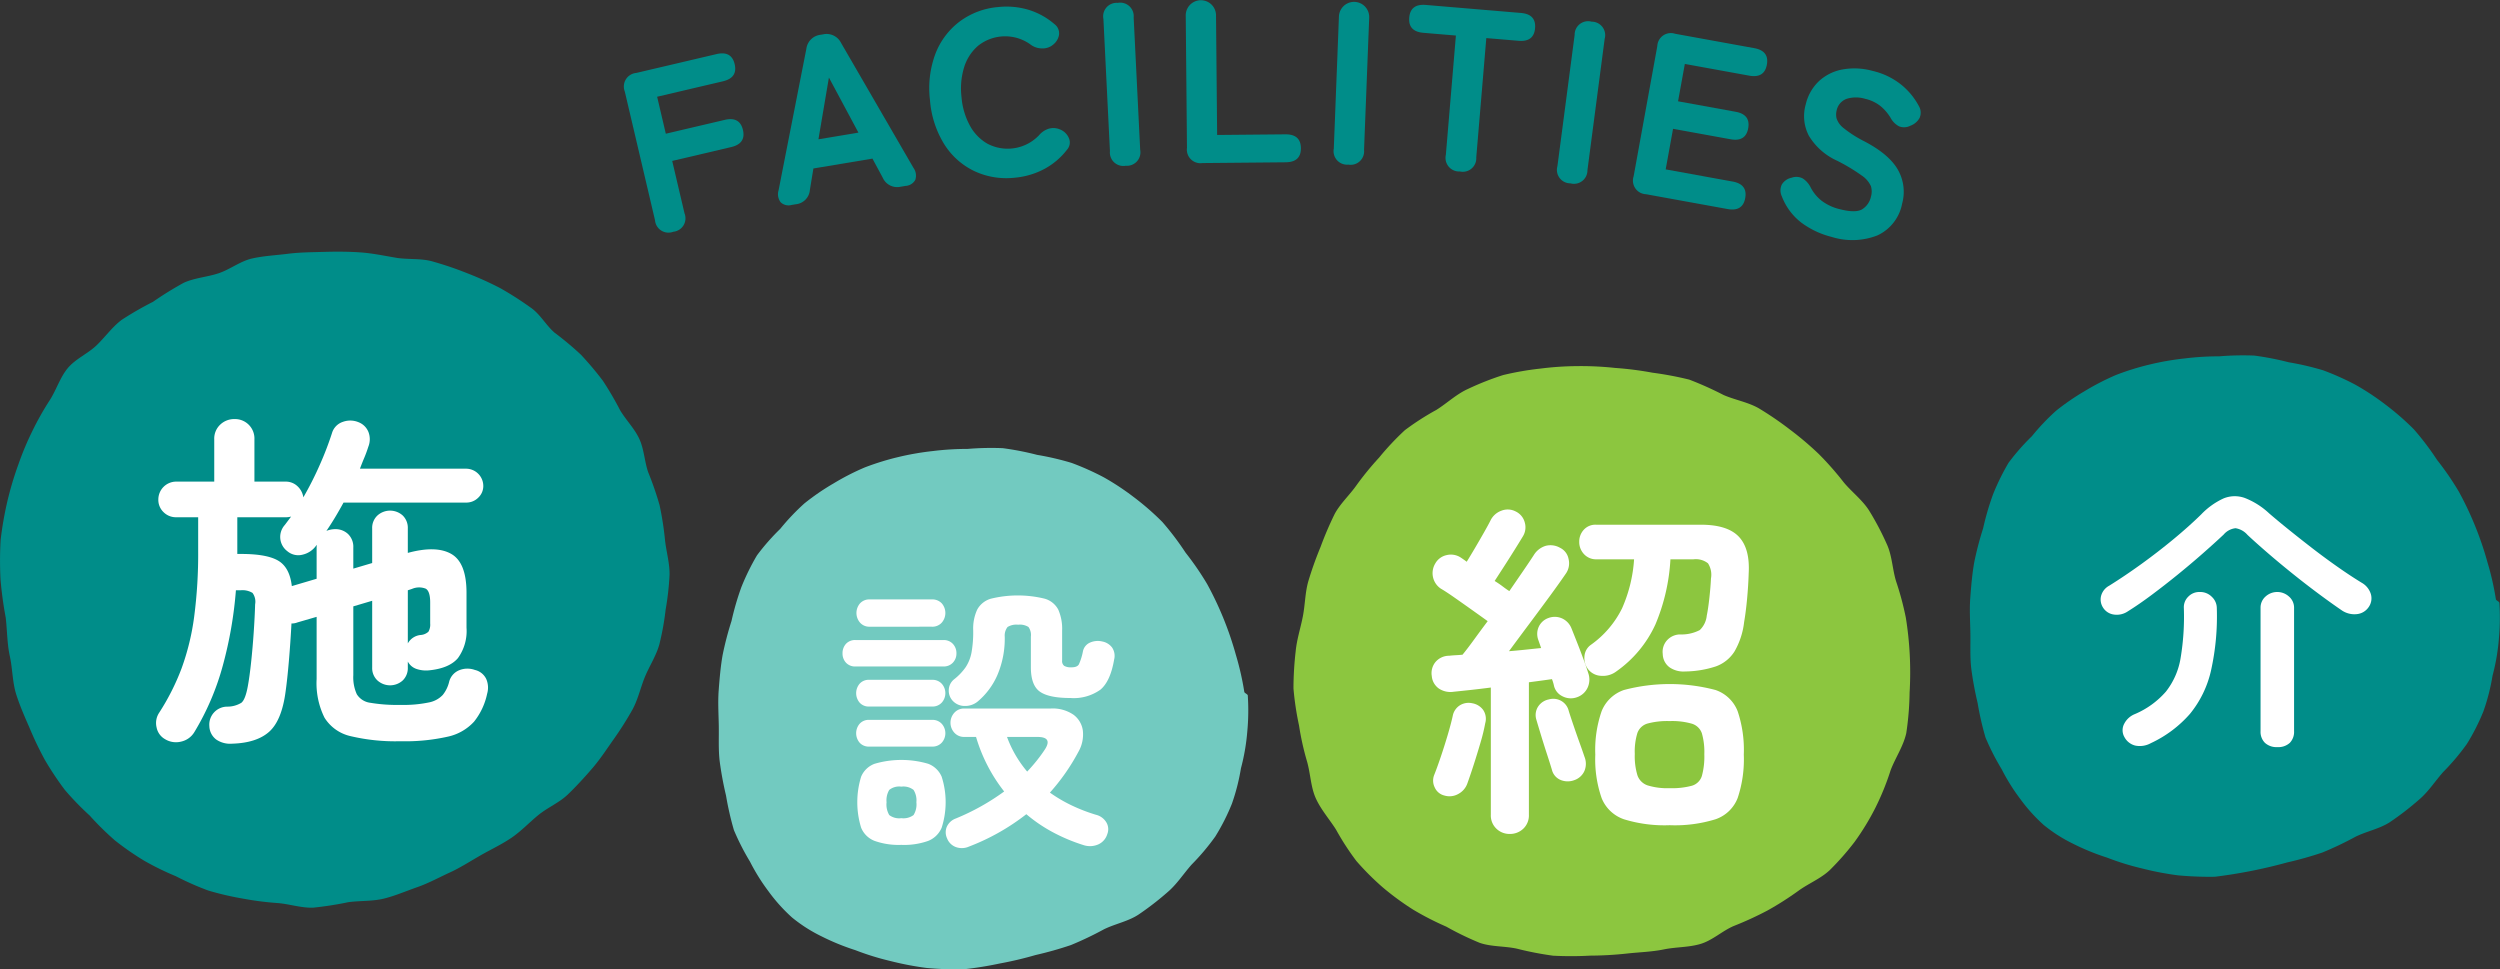
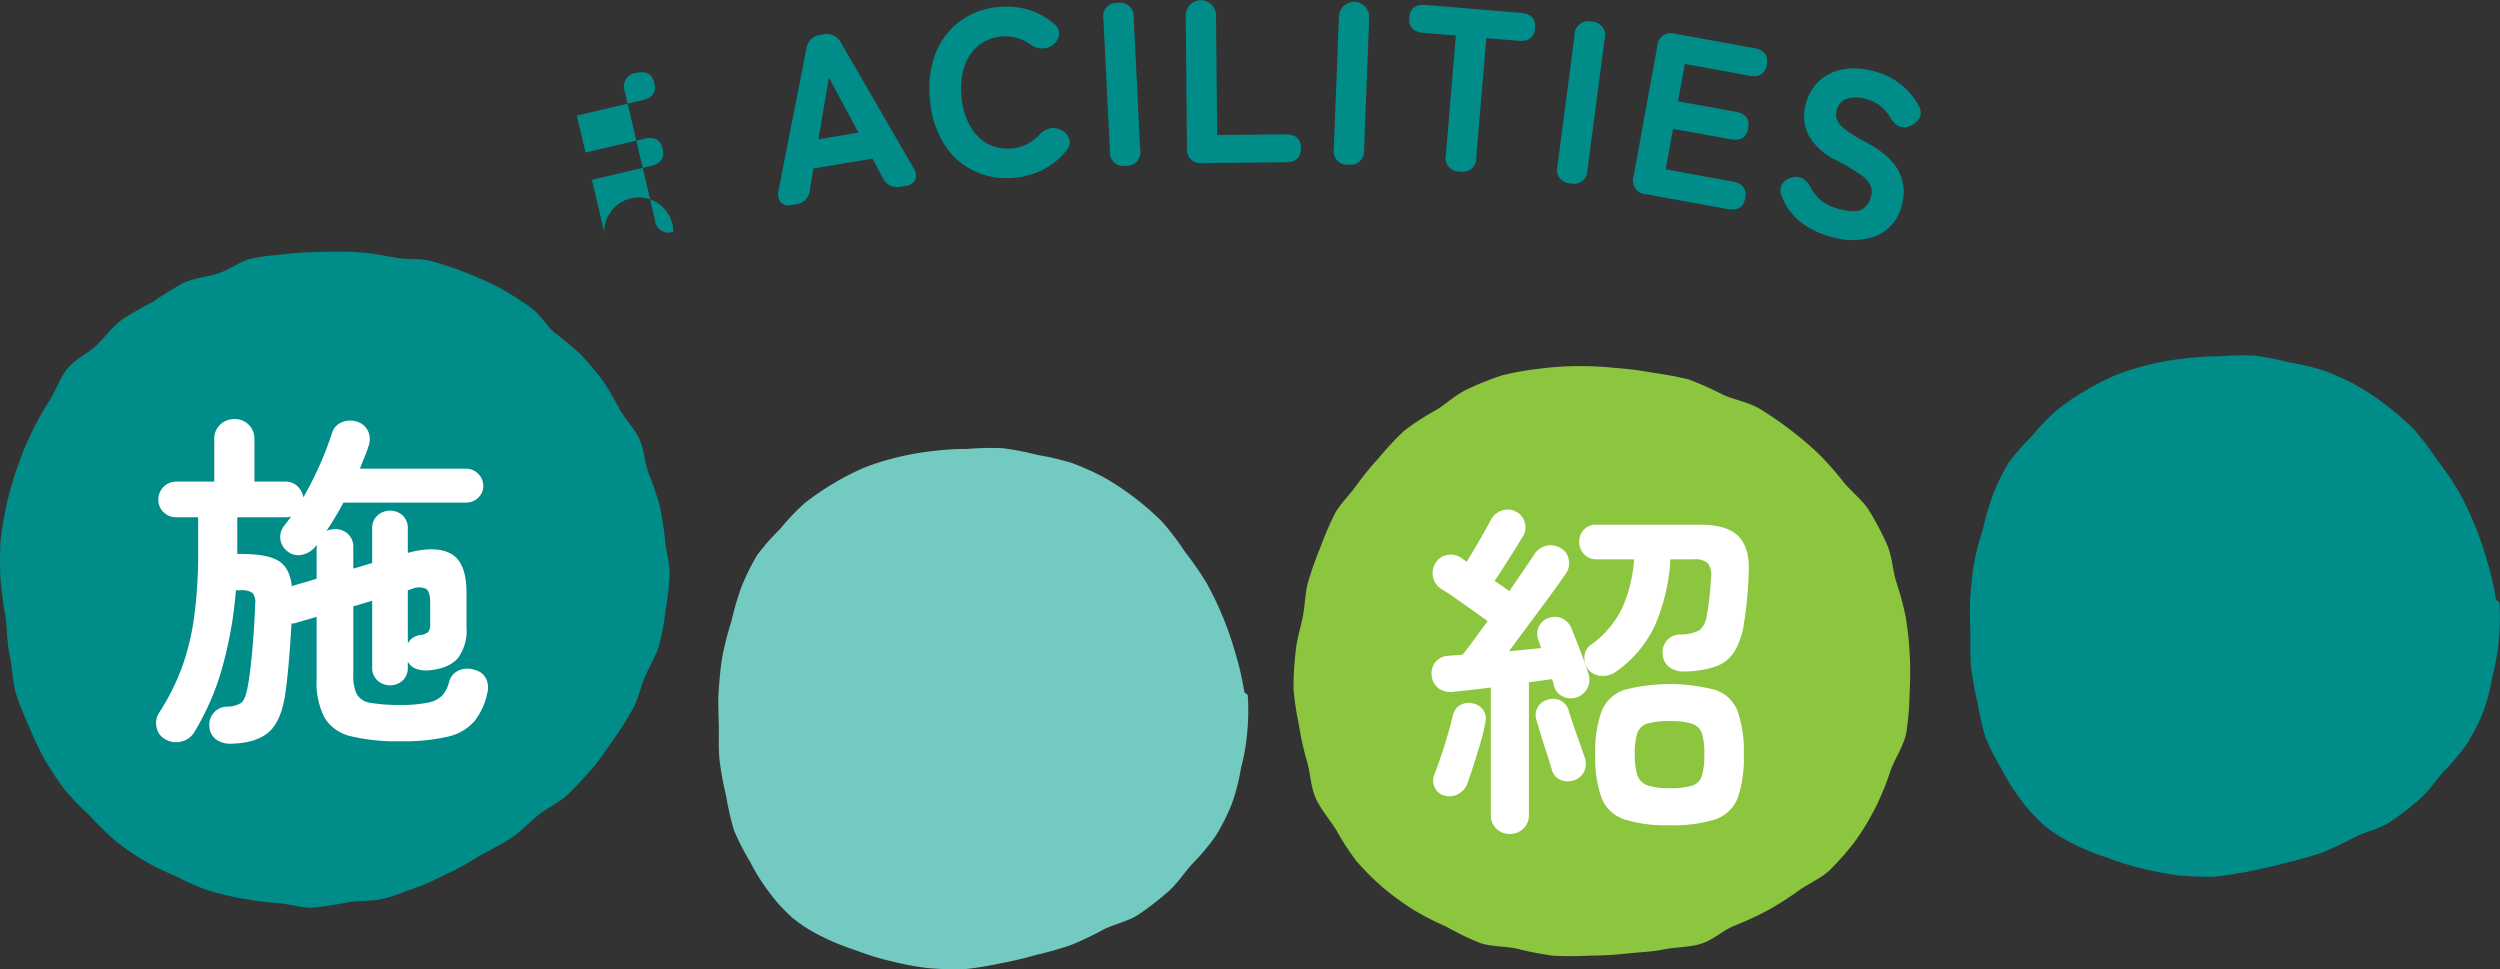
<svg xmlns="http://www.w3.org/2000/svg" width="440" height="170.628" viewBox="0 0 440 170.628">
  <rect x="0" y="0" width="440" height="170.628" fill="#333333" stroke="none" />
  <defs>
    <style>.cls-1{fill:#008d89;}.cls-2{fill:#8cc63f;}.cls-3{fill:#72cac0;}.cls-4{fill:#fff;}</style>
  </defs>
  <title>アセット 15</title>
  <g id="レイヤー_2" data-name="レイヤー 2">
    <g id="contents">
      <path class="cls-1" d="M114.076,83.097c-.651-1.903-.712-4.029-1.559-5.858-.846-1.826-2.341-3.299-3.372-5.03a57.709,57.709,0,0,0-3.039-5.195,56.475,56.475,0,0,0-3.884-4.606,54.533,54.533,0,0,0-4.616-3.855c-1.523-1.316-2.542-3.28-4.207-4.414a57.898,57.898,0,0,0-5.406-3.454,59.347,59.347,0,0,0-5.853-2.633A61.243,61.243,0,0,0,76.064,45.998C74.017,45.43,71.765,45.715,69.675,45.36c-2.093-.356-4.163-.795-6.278-.94-2.118-.146-4.234-.15-6.353-.088-2.123.062-4.251.064-6.353.331-2.108.268-4.268.363-6.333.834-2.072.472-3.86,1.921-5.868,2.594-2.015.676-4.222.804-6.151,1.679a59.96,59.96,0,0,0-5.413,3.351,57.386,57.386,0,0,0-5.508,3.174c-1.696,1.272-2.927,3.061-4.468,4.524-1.534,1.456-3.679,2.348-5.037,3.99-1.343,1.624-1.985,3.789-3.135,5.592A50.636,50.636,0,0,0,5.673,75.909a51.582,51.582,0,0,0-2.442,5.842,57.453,57.453,0,0,0-1.951,6.554A61.052,61.052,0,0,0,.107,95.063a64.56,64.56,0,0,0-.021,6.858,67.43,67.43,0,0,0,.919,6.773c.268,2.268.235,4.561.724,6.792.489,2.233.45,4.635,1.15,6.806.653,2.027,1.517,3.976,2.331,5.841a59.3,59.3,0,0,0,2.722,5.67,54.971,54.971,0,0,0,3.492,5.237,51.495,51.495,0,0,0,4.373,4.507,50.291,50.291,0,0,0,4.449,4.381,49.356,49.356,0,0,0,5.132,3.557,49.309,49.309,0,0,0,5.589,2.736,50.281,50.281,0,0,0,5.688,2.513,51.95,51.95,0,0,0,6.059,1.414,53.631,53.631,0,0,0,6.158.79c2.057.165,4.129.877,6.225.813a60.338,60.338,0,0,0,6.196-.965c2.039-.281,4.21-.131,6.252-.628,1.998-.486,3.953-1.341,5.94-2.035,1.94-.677,3.785-1.694,5.7-2.571,1.867-.855,3.61-1.992,5.441-3.037,1.8-1.027,3.694-1.907,5.415-3.081,1.716-1.17,3.143-2.716,4.758-4.024,1.617-1.309,3.651-2.148,5.146-3.588,1.5-1.445,2.925-3.003,4.28-4.573,1.362-1.577,2.516-3.343,3.71-5.038a58.616,58.616,0,0,0,3.35-5.274c1.009-1.817,1.438-3.906,2.231-5.829.791-1.915,1.979-3.694,2.534-5.706a47.508,47.508,0,0,0,1.1-6.098,49.834,49.834,0,0,0,.693-6.164c.027-2.06-.59-4.098-.808-6.15a53.866,53.866,0,0,0-.95-6.081A56.05,56.05,0,0,0,114.076,83.097Z" />
      <path class="cls-2" d="M336.088,121.936a60.781,60.781,0,0,0-.661-13.225,52.262,52.262,0,0,0-1.714-6.397c-.653-2.122-.695-4.494-1.618-6.511a49.579,49.579,0,0,0-3.133-5.947c-1.193-1.876-3.065-3.278-4.469-4.968a54.038,54.038,0,0,0-4.375-4.971,56.142,56.142,0,0,0-5.06-4.292,58.326,58.326,0,0,0-5.487-3.752c-1.916-1.101-4.197-1.472-6.221-2.352a60.188,60.188,0,0,0-6.036-2.708,59.792,59.792,0,0,0-6.501-1.222,58.032,58.032,0,0,0-6.527-.832,56.383,56.383,0,0,0-6.582-.323,54.341,54.341,0,0,0-6.601.436,52.35,52.35,0,0,0-6.559,1.141,50.056,50.056,0,0,0-6.199,2.448c-2.0.904-3.651,2.487-5.532,3.675a46.604,46.604,0,0,0-5.56,3.578,48.376,48.376,0,0,0-4.529,4.821,52.545,52.545,0,0,0-3.97,4.853c-1.201,1.72-2.839,3.201-3.84,5.046a60.017,60.017,0,0,0-2.494,5.824,62.547,62.547,0,0,0-2.128,5.949c-.598,2.011-.584,4.178-.982,6.238-.398,2.062-1.072,4.082-1.27,6.168a58.287,58.287,0,0,0-.388,6.559,51.543,51.543,0,0,0,.974,6.494,48.275,48.275,0,0,0,1.415,6.362c.61,2.131.644,4.466,1.522,6.433.898,2.014,2.421,3.721,3.578,5.551a46.206,46.206,0,0,0,3.583,5.524,47.077,47.077,0,0,0,4.666,4.663,48.598,48.598,0,0,0,5.312,3.891,50.619,50.619,0,0,0,5.836,2.995,52.573,52.573,0,0,0,5.913,2.864c2.042.699,4.343.548,6.503,1.011a56.94,56.94,0,0,0,6.393,1.243,61.05,61.05,0,0,0,6.516-.011,62.846,62.846,0,0,0,6.488-.369c2.161-.243,4.338-.285,6.479-.727,2.135-.44,4.433-.34,6.518-.981,2.088-.642,3.81-2.305,5.817-3.15a59.477,59.477,0,0,0,5.905-2.713,54.388,54.388,0,0,0,5.481-3.494c1.769-1.279,3.903-2.125,5.491-3.622a47.541,47.541,0,0,0,4.347-4.938,43.775,43.775,0,0,0,3.699-6.066,45.768,45.768,0,0,0,2.651-6.537c.831-2.212,2.26-4.25,2.765-6.567A52.217,52.217,0,0,0,336.088,121.936Z" />
      <path class="cls-3" d="M219.611,122.396c-.027-.233-.585-.401-.615-.633a49.99,49.99,0,0,0-1.494-6.551,58.346,58.346,0,0,0-5.042-12.415,50.599,50.599,0,0,0-3.803-5.535,49.678,49.678,0,0,0-4.081-5.391,46.857,46.857,0,0,0-5.12-4.447A44.557,44.557,0,0,0,194.261,84.003a47.014,47.014,0,0,0-5.684-2.539,49.185,49.185,0,0,0-6.048-1.408,50.172,50.172,0,0,0-6.068-1.18,50.782,50.782,0,0,0-6.176.134,49.639,49.639,0,0,0-6.131.378,48.374,48.374,0,0,0-6.068,1.056,46.372,46.372,0,0,0-5.904,1.829,43.738,43.738,0,0,0-5.504,2.826,41.327,41.327,0,0,0-5.103,3.502,39.749,39.749,0,0,0-4.255,4.48,38.94,38.94,0,0,0-4.093,4.662,40.869,40.869,0,0,0-2.74,5.575,48.542,48.542,0,0,0-1.742,5.979,56.528,56.528,0,0,0-1.569,6.012c-.35,2.016-.528,4.08-.686,6.181-.155,2.058-.021,4.12.016,6.211.037,2.078-.085,4.15.151,6.214a59.388,59.388,0,0,0,1.126,6.113,52.779,52.779,0,0,0,1.387,6.076,43.222,43.222,0,0,0,2.829,5.547,35.394,35.394,0,0,0,3.269,5.238,29.618,29.618,0,0,0,4.133,4.591,26.42,26.42,0,0,0,5.195,3.319,40.855,40.855,0,0,0,5.927,2.422,46.966,46.966,0,0,0,6.145,1.908,53.834,53.834,0,0,0,6.373,1.225,59.779,59.779,0,0,0,6.506.25,64.049,64.049,0,0,0,6.426-1.032,64.201,64.201,0,0,0,6.291-1.488,63.141,63.141,0,0,0,6.215-1.752,59.918,59.918,0,0,0,5.825-2.779c1.949-.955,4.197-1.377,5.999-2.536a51.018,51.018,0,0,0,5.158-3.973c1.661-1.399,2.844-3.28,4.269-4.882a40.435,40.435,0,0,0,4.163-4.935,37.331,37.331,0,0,0,2.922-5.77,36.224,36.224,0,0,0,1.592-6.237,36.523,36.523,0,0,0,1.105-6.336A40.508,40.508,0,0,0,219.611,122.396Z" />
      <path class="cls-4" d="M40.844,130.888a4.31,4.31,0,0,1-2.798-.738,3.055,3.055,0,0,1-1.199-2.337,3.165,3.165,0,0,1,3.137-3.444,4.713,4.713,0,0,0,2.49-.677q.707-.554,1.138-2.89.308-1.66.584-4.243t.461-5.319q.184-2.736.246-4.889a2.582,2.582,0,0,0-.461-1.999,3.399,3.399,0,0,0-2.122-.461H41.52A71.294,71.294,0,0,1,39.214,117.143a45.73,45.73,0,0,1-5.012,11.715,3.623,3.623,0,0,1-2.306,1.66,3.698,3.698,0,0,1-2.86-.431,3.025,3.025,0,0,1-1.476-2.06,3.271,3.271,0,0,1,.43-2.552,40.907,40.907,0,0,0,3.967-7.841,42.934,42.934,0,0,0,2.214-9.071,85.221,85.221,0,0,0,.707-11.685v-5.842h-3.874a3.07,3.07,0,0,1-2.214-.892,2.989,2.989,0,0,1-.923-2.245,3.15,3.15,0,0,1,3.137-3.136h6.703V77.324a3.381,3.381,0,0,1,1.045-2.583,3.549,3.549,0,0,1,2.521-.984A3.419,3.419,0,0,1,44.779,77.324v7.441H50.253a2.967,2.967,0,0,1,2.091.799,3.324,3.324,0,0,1,1.045,1.968,58.804,58.804,0,0,0,2.921-5.781A56.137,56.137,0,0,0,58.432,76.217a2.954,2.954,0,0,1,1.907-1.968,3.793,3.793,0,0,1,2.767.062,3.074,3.074,0,0,1,1.753,1.753,3.543,3.543,0,0,1-.031,2.552q-.308.984-.708,1.937-.401.954-.769,1.937H82.046a3.045,3.045,0,0,1,3.014,3.013,2.799,2.799,0,0,1-.892,2.091,2.95,2.95,0,0,1-2.122.861h-21.585q-.738,1.354-1.476,2.583-.738,1.231-1.538,2.398a4.282,4.282,0,0,1,1.538-.307,3.212,3.212,0,0,1,2.275.861,3.123,3.123,0,0,1,.922,2.398v3.69l3.321-.984V93.006a2.968,2.968,0,0,1,.922-2.275,3.317,3.317,0,0,1,4.458,0,3.021,3.021,0,0,1,.892,2.275v4.305q4.981-1.352,7.656.184,2.675,1.538,2.675,6.826v6.15a8.129,8.129,0,0,1-1.506,5.35q-1.508,1.784-5.012,2.152a5.231,5.231,0,0,1-2.306-.246,2.682,2.682,0,0,1-1.506-1.291v1.045a3.018,3.018,0,0,1-.892,2.275,3.317,3.317,0,0,1-4.458,0,2.965,2.965,0,0,1-.922-2.275V105.736l-3.321.984V118.834a7.218,7.218,0,0,0,.615,3.352,3.276,3.276,0,0,0,2.398,1.507,28.15,28.15,0,0,0,5.289.369,21.826,21.826,0,0,0,4.981-.43,4.517,4.517,0,0,0,2.46-1.322,5.898,5.898,0,0,0,1.107-2.245,2.99,2.99,0,0,1,1.753-2.091,3.866,3.866,0,0,1,2.798-.062,2.937,2.937,0,0,1,1.999,1.599,3.81,3.81,0,0,1,.154,2.583,11.686,11.686,0,0,1-2.306,4.92,8.793,8.793,0,0,1-4.643,2.644,34.335,34.335,0,0,1-8.302.8,34.249,34.249,0,0,1-8.764-.892,7.289,7.289,0,0,1-4.612-3.259,13.616,13.616,0,0,1-1.384-6.795V108.564l-3.382.984a2.654,2.654,0,0,1-1.045.185q-.185,3.445-.461,6.672-.277,3.229-.584,5.381-.677,5.043-2.891,7.011Q45.148,130.764,40.844,130.888Zm10.516-27.735,4.366-1.292V96.388a1.586,1.586,0,0,1,.062-.492l-.185.185a4.016,4.016,0,0,1-2.337,1.537,2.973,2.973,0,0,1-2.706-.615,3.142,3.142,0,0,1-.43-4.612l1.107-1.476a4.505,4.505,0,0,1-.461.092,3.703,3.703,0,0,1-.522.031H41.766v6.457h.677q4.55,0,6.549,1.199Q50.99,99.893,51.36,103.153Zm20.417,10.085a2.891,2.891,0,0,1,2.214-1.476,2.282,2.282,0,0,0,1.414-.584,2.471,2.471,0,0,0,.308-1.445V106.043q0-1.967-.769-2.429a3.153,3.153,0,0,0-2.429.031l-.738.246Z" />
-       <path class="cls-4" d="M150.584,117.299a2.157,2.157,0,0,1-1.7-.675,2.361,2.361,0,0,1-.6-1.625,2.431,2.431,0,0,1,.6-1.675,2.156,2.156,0,0,1,1.7-.675H166.034a2.173,2.173,0,0,1,1.675.675,2.374,2.374,0,0,1,.625,1.675,2.308,2.308,0,0,1-.625,1.625,2.173,2.173,0,0,1-1.675.675Zm2.4,7.05a2.115,2.115,0,0,1-1.7-.7,2.569,2.569,0,0,1,0-3.3,2.117,2.117,0,0,1,1.7-.7H164.034a2.195,2.195,0,0,1,1.725.7,2.491,2.491,0,0,1,0,3.3,2.193,2.193,0,0,1-1.725.7Zm0,7.05a2.114,2.114,0,0,1-1.7-.7,2.568,2.568,0,0,1,0-3.3,2.117,2.117,0,0,1,1.7-.7H164.034a2.195,2.195,0,0,1,1.725.7,2.49,2.49,0,0,1,0,3.3,2.193,2.193,0,0,1-1.725.7Zm.1-21.1a2.156,2.156,0,0,1-1.725-.725,2.591,2.591,0,0,1,0-3.375,2.195,2.195,0,0,1,1.725-.7h10.9a2.257,2.257,0,0,1,1.775.7,2.591,2.591,0,0,1,0,3.375,2.216,2.216,0,0,1-1.775.725Zm5.55,38.4a12.688,12.688,0,0,1-4.7-.7,4.18,4.18,0,0,1-2.375-2.325,15.248,15.248,0,0,1,0-8.975,4.097,4.097,0,0,1,2.375-2.275,16.786,16.786,0,0,1,9.425,0,4.198,4.198,0,0,1,2.375,2.275,14.73,14.73,0,0,1,0,8.975,4.285,4.285,0,0,1-2.375,2.325A12.661,12.661,0,0,1,158.634,148.699Zm0-4.7a2.977,2.977,0,0,0,2.15-.55,3.532,3.532,0,0,0,.5-2.25,3.439,3.439,0,0,0-.5-2.175,2.89,2.89,0,0,0-2.15-.575,2.792,2.792,0,0,0-2.125.575,3.573,3.573,0,0,0-.475,2.175,3.671,3.671,0,0,0,.475,2.25A2.874,2.874,0,0,0,158.634,143.999Zm11.9,5a3.059,3.059,0,0,1-2.325.075,2.644,2.644,0,0,1-1.525-1.525,2.521,2.521,0,0,1-.05-2.025,2.759,2.759,0,0,1,1.6-1.475,40.273,40.273,0,0,0,8.5-4.75,28.56,28.56,0,0,1-4.95-9.6h-2.05a2.274,2.274,0,0,1-1.775-.75,2.607,2.607,0,0,1,0-3.5,2.274,2.274,0,0,1,1.775-.75h15.2a6.478,6.478,0,0,1,3.975,1.075,4.153,4.153,0,0,1,1.675,2.825,6.157,6.157,0,0,1-.8,3.75,36.306,36.306,0,0,1-5,7.15,25.479,25.479,0,0,0,3.775,2.225,30.275,30.275,0,0,0,4.325,1.675,2.929,2.929,0,0,1,1.825,1.325,2.332,2.332,0,0,1,.175,2.075,2.884,2.884,0,0,1-1.55,1.8,3.628,3.628,0,0,1-2.6.15,31.253,31.253,0,0,1-5.525-2.325,26.591,26.591,0,0,1-4.575-3.125A38.998,38.998,0,0,1,170.534,148.999Zm1.5-25.5a3.451,3.451,0,0,1-2.2.75,2.85,2.85,0,0,1-2.1-.85,2.609,2.609,0,0,1-.75-1.975,2.495,2.495,0,0,1,.95-1.875,9.948,9.948,0,0,0,2.025-2.125,7.013,7.013,0,0,0,1.025-2.575,20.549,20.549,0,0,0,.3-3.9,7.983,7.983,0,0,1,.7-3.65,3.993,3.993,0,0,1,2.4-1.925,19.909,19.909,0,0,1,9.5,0,3.895,3.895,0,0,1,2.375,1.925,8.38,8.38,0,0,1,.675,3.7v5.25a1.061,1.061,0,0,0,.375.95,2.398,2.398,0,0,0,1.275.25q1,0,1.3-.525a9.972,9.972,0,0,0,.7-2.225,2.143,2.143,0,0,1,1.25-1.6,3.367,3.367,0,0,1,2.15-.2,2.806,2.806,0,0,1,1.75,1.075,2.634,2.634,0,0,1,.35,2.125q-.65,3.8-2.4,5.275a8.077,8.077,0,0,1-5.3,1.475q-3.8,0-5.375-1.125-1.575-1.125-1.575-4.275v-5.4a2.405,2.405,0,0,0-.425-1.7,2.84,2.84,0,0,0-1.825-.4,2.959,2.959,0,0,0-1.85.4,2.437,2.437,0,0,0-.5,1.7,16.329,16.329,0,0,1-1.3,6.775A12.661,12.661,0,0,1,172.034,123.499Zm8.75,12.3q.899-.949,1.7-1.95.799-1,1.45-2,1.35-2.149-1.35-2.15h-5.35A20.139,20.139,0,0,0,180.784,135.799Z" />
      <path class="cls-1" d="M439.892,106.101c-.027-.233-.585-.401-.615-.633a49.99,49.99,0,0,0-1.494-6.551,58.347,58.347,0,0,0-5.042-12.415,50.599,50.599,0,0,0-3.803-5.535,49.677,49.677,0,0,0-4.081-5.391,46.857,46.857,0,0,0-5.12-4.447,44.557,44.557,0,0,0-5.196-3.421,47.014,47.014,0,0,0-5.684-2.539,49.185,49.185,0,0,0-6.048-1.408,50.172,50.172,0,0,0-6.068-1.18,50.782,50.782,0,0,0-6.176.134,49.639,49.639,0,0,0-6.131.378,48.374,48.374,0,0,0-6.068,1.056,46.372,46.372,0,0,0-5.904,1.829,43.738,43.738,0,0,0-5.504,2.826,41.327,41.327,0,0,0-5.103,3.502,39.748,39.748,0,0,0-4.255,4.48,38.941,38.941,0,0,0-4.093,4.662,40.87,40.87,0,0,0-2.74,5.575,48.542,48.542,0,0,0-1.742,5.979,56.528,56.528,0,0,0-1.569,6.012c-.35,2.016-.528,4.08-.686,6.181-.155,2.058-.021,4.12.016,6.211.037,2.078-.085,4.15.151,6.214a59.388,59.388,0,0,0,1.126,6.113,52.779,52.779,0,0,0,1.387,6.076,43.222,43.222,0,0,0,2.829,5.547,35.392,35.392,0,0,0,3.269,5.238,29.617,29.617,0,0,0,4.133,4.591,26.421,26.421,0,0,0,5.195,3.319,40.856,40.856,0,0,0,5.927,2.422,46.966,46.966,0,0,0,6.145,1.908,53.834,53.834,0,0,0,6.373,1.225,59.779,59.779,0,0,0,6.506.25,88.779,88.779,0,0,0,12.716-2.52,63.141,63.141,0,0,0,6.215-1.752,59.918,59.918,0,0,0,5.825-2.779c1.949-.955,4.197-1.377,5.999-2.536a51.018,51.018,0,0,0,5.158-3.973c1.661-1.399,2.844-3.28,4.269-4.882a40.435,40.435,0,0,0,4.163-4.935,37.331,37.331,0,0,0,2.922-5.77,36.224,36.224,0,0,0,1.592-6.237,36.524,36.524,0,0,0,1.105-6.336A40.508,40.508,0,0,0,439.892,106.101Z" />
-       <path class="cls-4" d="M374.507,107.591a3.458,3.458,0,0,1-2.426.575,2.671,2.671,0,0,1-1.975-1.275,2.625,2.625,0,0,1-.325-1.975,2.877,2.877,0,0,1,1.425-1.825q2.801-1.749,5.676-3.825,2.874-2.074,5.6-4.325,2.725-2.25,4.925-4.4a12.843,12.843,0,0,1,3.95-2.825,5.216,5.216,0,0,1,3.725-.075,13.342,13.342,0,0,1,4.275,2.7q1.45,1.251,3.4,2.825,1.95,1.575,4.149,3.275,2.2,1.7,4.476,3.3,2.273,1.601,4.324,2.85a3.443,3.443,0,0,1,1.575,2,2.677,2.677,0,0,1-.425,2.3,2.845,2.845,0,0,1-2.1,1.2,3.948,3.948,0,0,1-2.65-.7q-1.901-1.3-4.15-2.975-2.25-1.674-4.55-3.525-2.3-1.849-4.325-3.6-2.024-1.749-3.524-3.15a3.483,3.483,0,0,0-2.101-1.175,3.201,3.201,0,0,0-2.1,1.125q-1.601,1.5-3.675,3.325-2.076,1.826-4.351,3.675-2.275,1.85-4.55,3.55Q376.506,106.342,374.507,107.591Zm4.05,23.2a3.991,3.991,0,0,1-2.775.425,2.958,2.958,0,0,1-1.875-1.475,2.416,2.416,0,0,1-.024-2.4,3.595,3.595,0,0,1,1.824-1.65,15.037,15.037,0,0,0,5.5-3.975,12.921,12.921,0,0,0,2.575-5.875,44.052,44.052,0,0,0,.575-8.85,2.584,2.584,0,0,1,.75-1.95,2.691,2.691,0,0,1,2.05-.85,2.875,2.875,0,0,1,2.15.875,2.712,2.712,0,0,1,.85,1.925,43.876,43.876,0,0,1-1.024,11.05,18.443,18.443,0,0,1-3.7,7.6A20.749,20.749,0,0,1,378.557,130.791Zm22.25.7a2.996,2.996,0,0,1-2.175-.75,2.717,2.717,0,0,1-.775-2.05v-21.7a2.595,2.595,0,0,1,.875-2,3.058,3.058,0,0,1,4.125,0,2.567,2.567,0,0,1,.9,2v21.7a2.771,2.771,0,0,1-.75,2.05A2.984,2.984,0,0,1,400.807,131.491Z" />
      <path class="cls-4" d="M265.706,146.775a3.299,3.299,0,0,1-2.337-.923,3.211,3.211,0,0,1-.983-2.46v-22.385q-1.907.246-3.598.431-1.692.184-2.922.307a3.692,3.692,0,0,1-2.613-.553,2.984,2.984,0,0,1-1.261-2.214,3.082,3.082,0,0,1,.677-2.491,3.152,3.152,0,0,1,2.398-1.076q.491-.06,1.106-.092c.409-.02.82-.051,1.23-.092q.86-1.045,1.998-2.614,1.138-1.568,2.43-3.29-1.107-.798-2.706-1.937-1.6-1.137-3.137-2.214-1.537-1.075-2.398-1.568a3.281,3.281,0,0,1-.983-4.428,3.002,3.002,0,0,1,1.999-1.476,3.156,3.156,0,0,1,2.49.43q.554.369,1.045.738.615-.983,1.445-2.398.831-1.414,1.6-2.767.768-1.352,1.138-2.091a3.421,3.421,0,0,1,1.906-1.722,3.017,3.017,0,0,1,2.521.123,2.968,2.968,0,0,1,1.599,1.906,3.049,3.049,0,0,1-.308,2.46q-.554.922-1.476,2.398-.923,1.476-1.876,2.952-.954,1.476-1.63,2.521.798.493,1.445.984.646.493,1.138.799,1.352-1.967,2.491-3.628,1.137-1.66,1.813-2.706a3.703,3.703,0,0,1,2.091-1.63,3.369,3.369,0,0,1,2.521.338,2.744,2.744,0,0,1,1.507,1.968,3.154,3.154,0,0,1-.522,2.645q-1.047,1.538-2.737,3.844-1.692,2.306-3.597,4.858-1.907,2.553-3.629,4.889,1.537-.123,2.982-.277,1.444-.153,2.676-.277l-.492-1.415a3.037,3.037,0,0,1,.092-2.368,2.93,2.93,0,0,1,1.691-1.507,3.155,3.155,0,0,1,2.368.062,3.222,3.222,0,0,1,1.69,1.783q.369.922.953,2.398.584,1.476,1.138,2.982.554,1.508.861,2.491a3.422,3.422,0,0,1-.123,2.552,3.196,3.196,0,0,1-1.906,1.691,3.154,3.154,0,0,1-2.521-.184,2.756,2.756,0,0,1-1.476-1.783,7.207,7.207,0,0,0-.369-1.23q-1.723.246-4.059.553v23.307a3.215,3.215,0,0,1-.984,2.46A3.379,3.379,0,0,1,265.706,146.775Zm-11.5-6.765a2.493,2.493,0,0,1-1.691-1.415,2.695,2.695,0,0,1-.092-2.214q.492-1.229,1.138-3.136.646-1.905,1.229-3.874.584-1.968.893-3.382a2.818,2.818,0,0,1,1.291-1.876,2.906,2.906,0,0,1,2.152-.338,2.996,2.996,0,0,1,1.906,1.168,2.787,2.787,0,0,1,.369,2.337,32.256,32.256,0,0,1-.83,3.413q-.586,1.999-1.199,3.905-.615,1.907-1.107,3.26a3.346,3.346,0,0,1-1.599,1.875A3.126,3.126,0,0,1,254.206,140.01Zm22.877-2.706a3.278,3.278,0,0,1-2.337,0,2.599,2.599,0,0,1-1.599-1.783q-.309-1.045-.861-2.737-.554-1.691-1.076-3.413-.523-1.721-.83-2.768a2.751,2.751,0,0,1,.369-2.306,2.918,2.918,0,0,1,1.845-1.199,2.834,2.834,0,0,1,2.214.277,2.78,2.78,0,0,1,1.292,1.753q.306.984.83,2.521.521,1.538,1.076,3.075.554,1.538.86,2.46a3.268,3.268,0,0,1,0,2.49A2.993,2.993,0,0,1,277.083,137.304Zm7.38-19.126a3.909,3.909,0,0,1-2.645.769,3.06,3.06,0,0,1-2.337-1.199,3.266,3.266,0,0,1-.615-2.275,2.695,2.695,0,0,1,1.107-1.968,17.188,17.188,0,0,0,5.504-6.427,25.339,25.339,0,0,0,2.121-8.64h-6.58a2.868,2.868,0,0,1-2.244-.922,3.114,3.114,0,0,1-.83-2.152,3.071,3.071,0,0,1,.799-2.122,2.747,2.747,0,0,1,2.152-.892h18.449q4.673,0,6.673,2.091,1.998,2.091,1.753,6.457-.063,2.091-.277,4.428-.215,2.338-.522,4.12a13.341,13.341,0,0,1-1.691,5.197,6.444,6.444,0,0,1-3.29,2.644,17.861,17.861,0,0,1-5.412.892,4.312,4.312,0,0,1-2.705-.707,2.982,2.982,0,0,1-1.23-2.368,3.022,3.022,0,0,1,.769-2.429,3.153,3.153,0,0,1,2.245-1.015,6.963,6.963,0,0,0,3.505-.769,4.072,4.072,0,0,0,1.23-2.552q.245-1.167.461-3.136.215-1.967.276-3.382a3.714,3.714,0,0,0-.522-2.675,3.455,3.455,0,0,0-2.552-.707h-4.059a34.366,34.366,0,0,1-2.645,11.469A20.528,20.528,0,0,1,284.463,118.178Zm9.409,27.059a24.239,24.239,0,0,1-8.057-1.045,6.486,6.486,0,0,1-3.936-3.751,20.81,20.81,0,0,1-1.107-7.626,20.816,20.816,0,0,1,1.107-7.625,6.486,6.486,0,0,1,3.936-3.751,31.557,31.557,0,0,1,16.112,0,6.383,6.383,0,0,1,3.905,3.751,21.384,21.384,0,0,1,1.076,7.625,21.378,21.378,0,0,1-1.076,7.626,6.384,6.384,0,0,1-3.905,3.751A24.24,24.24,0,0,1,293.872,145.237Zm0-6.519a13.372,13.372,0,0,0,3.904-.43,2.59,2.59,0,0,0,1.753-1.722,12.807,12.807,0,0,0,.431-3.813,11.908,11.908,0,0,0-.431-3.69,2.676,2.676,0,0,0-1.753-1.691,12.544,12.544,0,0,0-3.904-.461,13.404,13.404,0,0,0-3.905.43,2.68,2.68,0,0,0-1.783,1.66,11.131,11.131,0,0,0-.462,3.69,11.713,11.713,0,0,0,.462,3.751,2.854,2.854,0,0,0,1.783,1.783A11.786,11.786,0,0,0,293.872,138.718Z" />
-       <path class="cls-1" d="M118.496,40.789a2.374,2.374,0,0,1-3.213-2.025L109.96,16.093a2.392,2.392,0,0,1,2.016-3.253L126.105,9.521q2.635-.619,3.197,1.776.562,2.395-2.072,3.013l-11.575,2.718,1.528,6.506,10.378-2.437q2.635-.619,3.197,1.776.562,2.395-2.072,3.013l-10.377,2.437,2.165,9.22A2.374,2.374,0,0,1,118.496,40.789Z" />
+       <path class="cls-1" d="M118.496,40.789a2.374,2.374,0,0,1-3.213-2.025L109.96,16.093a2.392,2.392,0,0,1,2.016-3.253q2.635-.619,3.197,1.776.562,2.395-2.072,3.013l-11.575,2.718,1.528,6.506,10.378-2.437q2.635-.619,3.197,1.776.562,2.395-2.072,3.013l-10.377,2.437,2.165,9.22A2.374,2.374,0,0,1,118.496,40.789Z" />
      <path class="cls-1" d="M139.327,36.071a2.018,2.018,0,0,1-1.928-.468,2.34,2.34,0,0,1-.372-2.099l4.895-24.928a2.842,2.842,0,0,1,2.54-2.461l.364-.061a2.843,2.843,0,0,1,3.202,1.501l12.737,21.981a2.343,2.343,0,0,1,.332,2.106,2.066,2.066,0,0,1-1.711,1.076l-.85.142A2.783,2.783,0,0,1,155.36,31.27l-1.808-3.356-10.393,1.738-.619,3.761a2.744,2.744,0,0,1-2.486,2.536Zm4.719-11.555,7.037-1.176-5.195-9.69Z" />
      <path class="cls-1" d="M178.605,31.275a13.278,13.278,0,0,1-7.116-1.159,12.747,12.747,0,0,1-5.303-4.735,17.193,17.193,0,0,1-2.509-7.768,17.286,17.286,0,0,1,.956-8.147,12.892,12.892,0,0,1,4.285-5.691,13.171,13.171,0,0,1,6.756-2.534,13.536,13.536,0,0,1,5.404.502,12.579,12.579,0,0,1,4.486,2.487,2.024,2.024,0,0,1,.812,1.981A2.835,2.835,0,0,1,185.265,7.927l-.192.142a2.876,2.876,0,0,1-1.666.451,3.353,3.353,0,0,1-2.112-.741,7.634,7.634,0,0,0-9.178.299,8.169,8.169,0,0,0-2.418,3.717,12.745,12.745,0,0,0-.474,5.278,12.627,12.627,0,0,0,1.481,5.046,8.166,8.166,0,0,0,3.091,3.179,7.635,7.635,0,0,0,9.062-1.482,3.67,3.67,0,0,1,1.8-1.185,2.916,2.916,0,0,1,1.846.129l.086.033a2.832,2.832,0,0,1,1.5,1.44,1.903,1.903,0,0,1-.289,2.108,12.437,12.437,0,0,1-3.955,3.373A13.594,13.594,0,0,1,178.605,31.275Z" />
      <path class="cls-1" d="M198.143,29.171a2.373,2.373,0,0,1-2.795-2.571L194.201,3.34a2.373,2.373,0,0,1,2.528-2.834,2.374,2.374,0,0,1,2.795,2.572l1.147,23.26A2.374,2.374,0,0,1,198.143,29.171Z" />
      <path class="cls-1" d="M211.638,28.699a2.392,2.392,0,0,1-2.731-2.681L208.69,2.731a2.665,2.665,0,1,1,5.33-.05l.196,21.073,12.013-.112q2.707-.025,2.729,2.435.023,2.46-2.684,2.485Z" />
      <path class="cls-1" d="M237.306,28.971a2.373,2.373,0,0,1-2.558-2.808L235.653,2.893a2.665,2.665,0,1,1,5.326.207l-.906,23.27A2.373,2.373,0,0,1,237.306,28.971Z" />
      <path class="cls-1" d="M256.939,30.178a2.392,2.392,0,0,1-2.469-2.923l1.768-21-5.72-.481q-2.697-.227-2.49-2.678T250.932.87l16.75,1.41q2.697.227,2.49,2.678t-2.902,2.224l-5.68-.478-1.768,21A2.374,2.374,0,0,1,256.939,30.178Z" />
      <path class="cls-1" d="M276.398,32.27a2.374,2.374,0,0,1-2.291-3.03l3.029-23.09a2.373,2.373,0,0,1,2.994-2.336,2.374,2.374,0,0,1,2.291,3.03l-3.029,23.09A2.374,2.374,0,0,1,276.398,32.27Z" />
      <path class="cls-1" d="M289.698,34.182a2.392,2.392,0,0,1-2.179-3.146l4.165-22.913a2.391,2.391,0,0,1,3.146-2.178l13.917,2.53q2.662.484,2.223,2.904-.441,2.421-3.103,1.937l-11.336-2.061-1.194,6.575,10.125,1.841q2.662.484,2.222,2.904-.439,2.42-3.102,1.936l-10.125-1.84-1.298,7.14,11.778,2.141q2.663.484,2.223,2.904-.439,2.42-3.103,1.937Z" />
      <path class="cls-1" d="M322.407,41.707a15.06,15.06,0,0,1-5.295-2.468,10.517,10.517,0,0,1-3.506-4.678,2.387,2.387,0,0,1,.009-2.113,2.636,2.636,0,0,1,1.715-1.171,2.434,2.434,0,0,1,1.974.142,4.014,4.014,0,0,1,1.39,1.602,7.116,7.116,0,0,0,1.945,2.335,8.573,8.573,0,0,0,3.221,1.475q2.741.697,3.893-.004a3.506,3.506,0,0,0,1.546-2.251,3.216,3.216,0,0,0-.022-1.825,4.52,4.52,0,0,0-1.638-1.876,32.24,32.24,0,0,0-4.35-2.608,11.136,11.136,0,0,1-4.935-4.386,7.482,7.482,0,0,1-.544-5.511,8.196,8.196,0,0,1,2.304-4.068,8.306,8.306,0,0,1,4.101-2.066,11.926,11.926,0,0,1,5.373.246,12.568,12.568,0,0,1,5.102,2.482,12.224,12.224,0,0,1,3.048,3.737,2.258,2.258,0,0,1,.115,2.039,3.014,3.014,0,0,1-1.621,1.385,2.39,2.39,0,0,1-2.015.101,3.656,3.656,0,0,1-1.48-1.498,8.118,8.118,0,0,0-1.692-1.996,6.741,6.741,0,0,0-2.788-1.344,5.592,5.592,0,0,0-3.237.002,2.763,2.763,0,0,0-1.783,2.106,2.884,2.884,0,0,0,.009,1.377,3.633,3.633,0,0,0,1.261,1.696,20.792,20.792,0,0,0,3.66,2.327q4.365,2.295,5.892,5.031a7.835,7.835,0,0,1,.706,5.954,7.717,7.717,0,0,1-4.354,5.556A12.129,12.129,0,0,1,322.407,41.707Z" />
    </g>
  </g>
</svg>